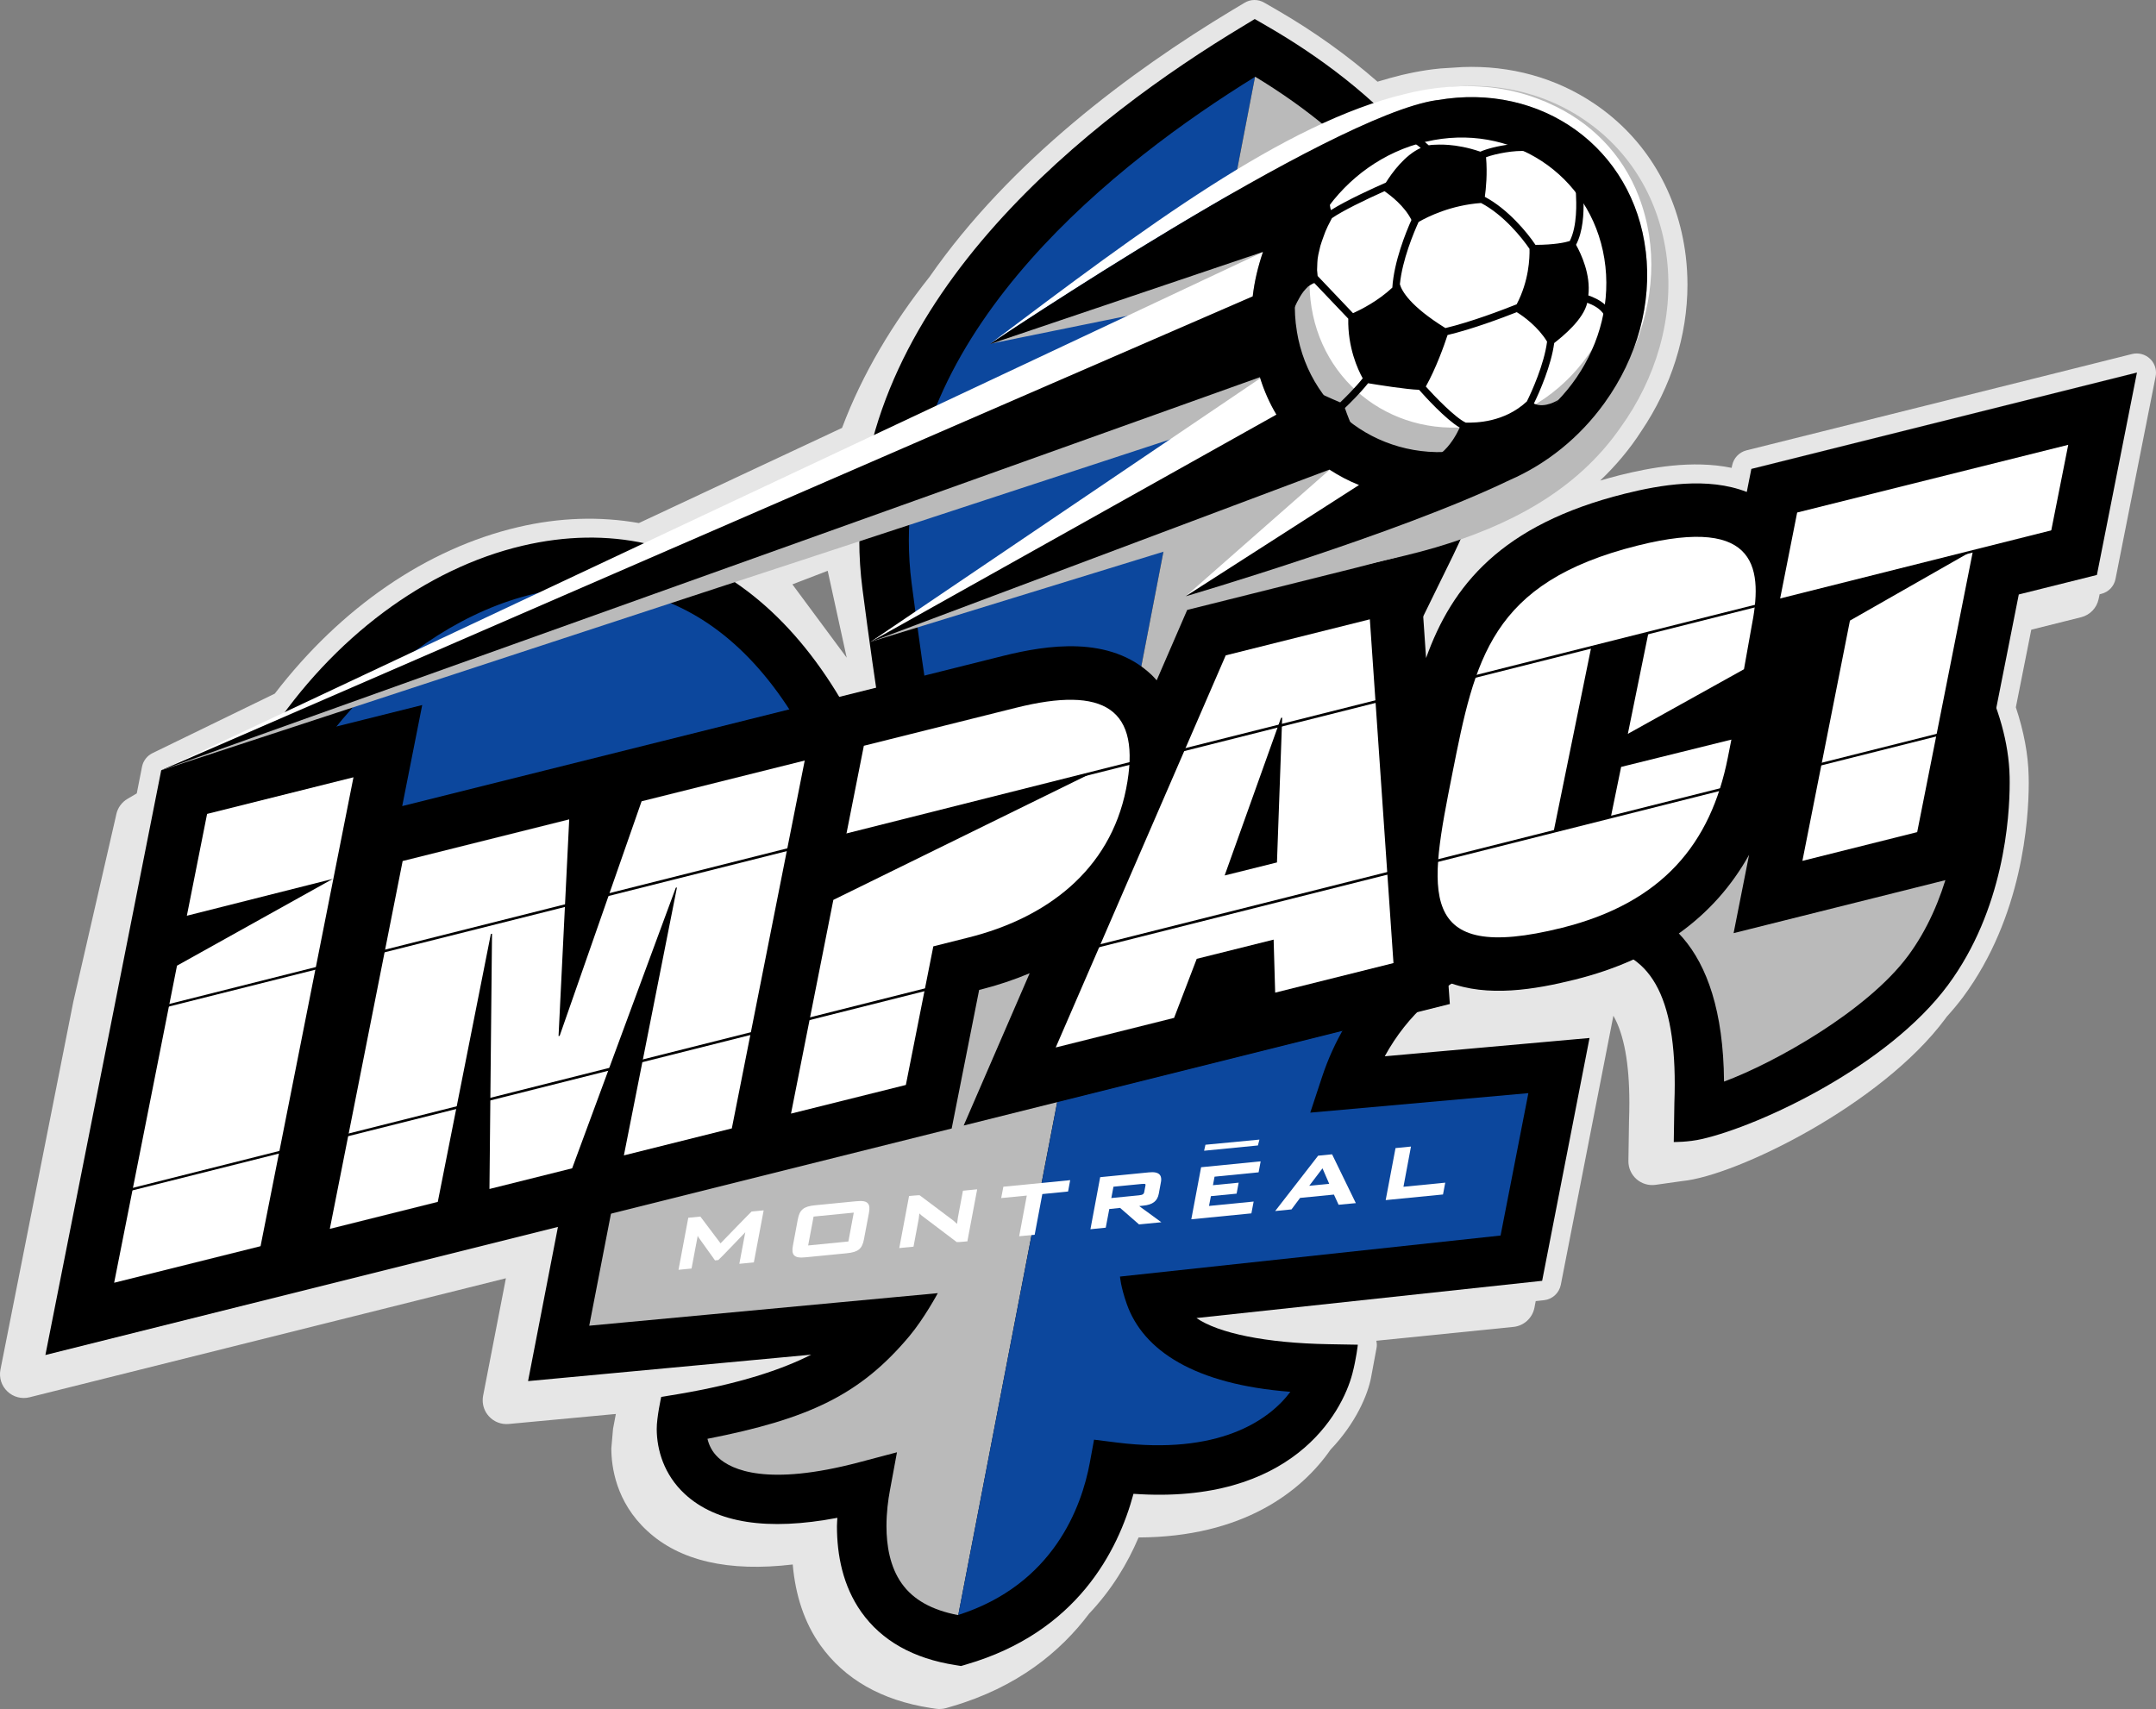
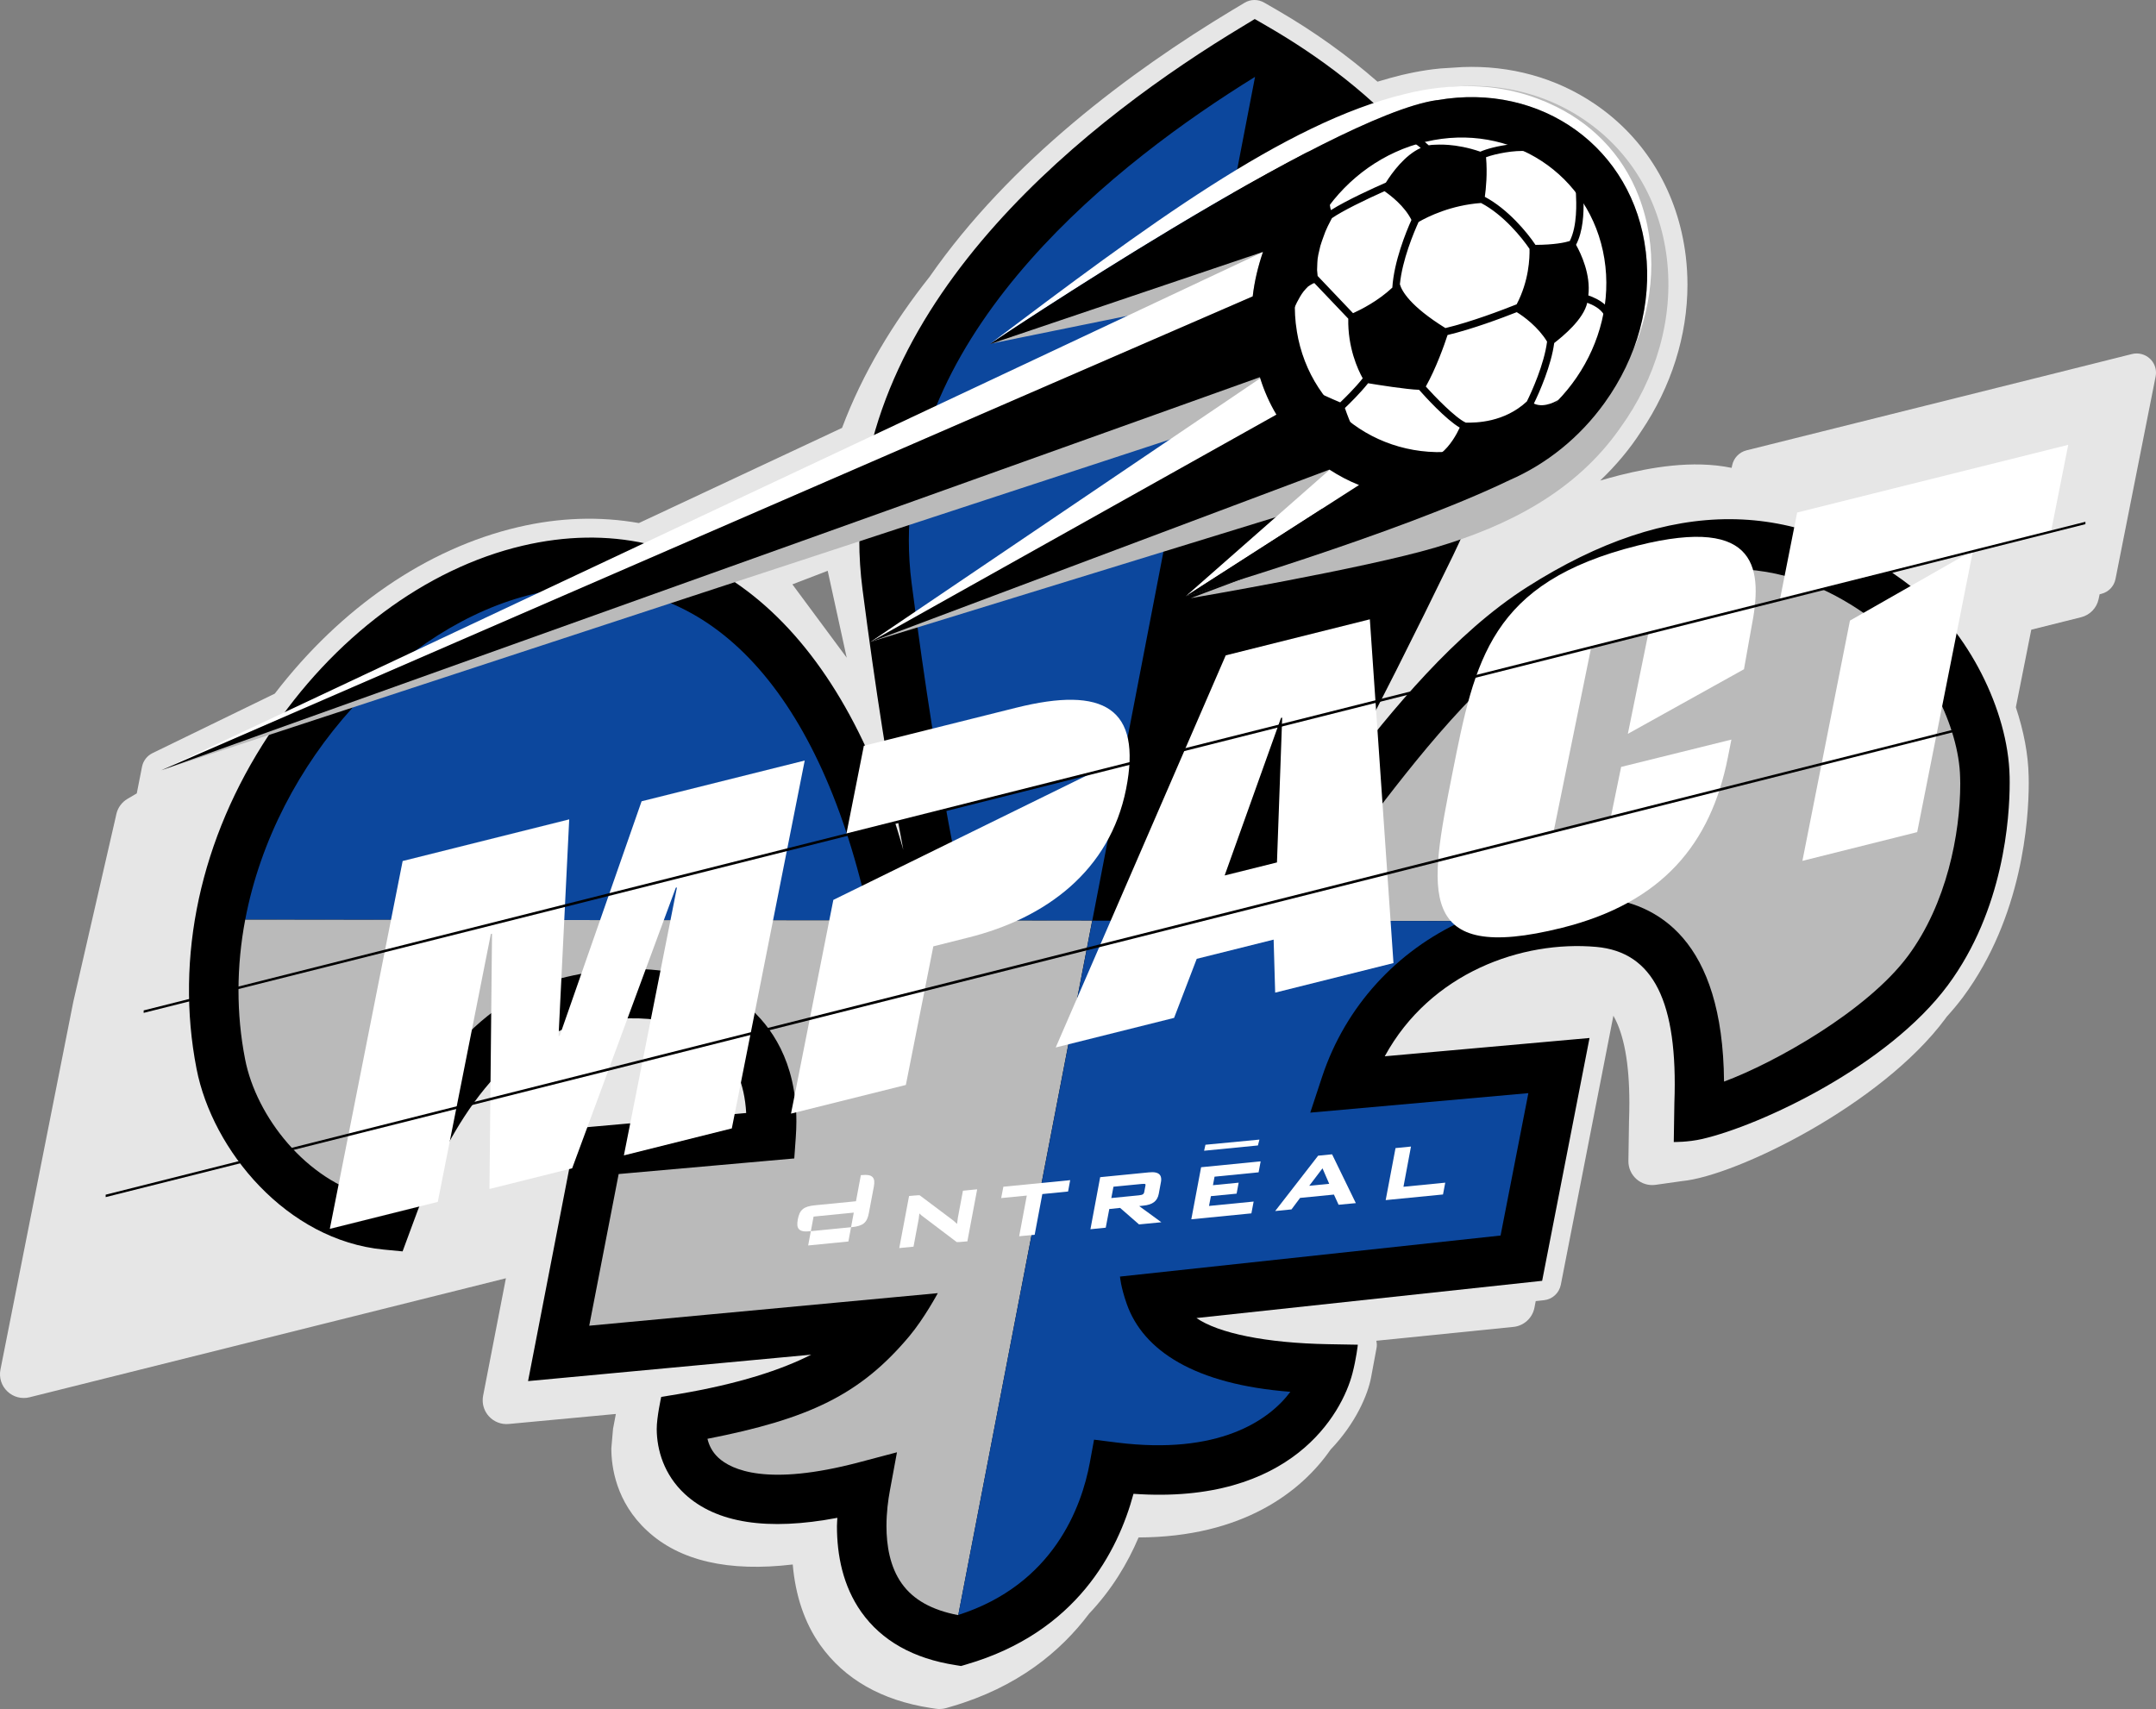
<svg xmlns="http://www.w3.org/2000/svg" xmlns:ns1="http://www.inkscape.org/namespaces/inkscape" xmlns:ns2="http://sodipodi.sourceforge.net/DTD/sodipodi-0.dtd" id="svg8471" version="1.1" ns1:version="0.47 r22583" ns2:docname="Logo Impact Montréal.svg" viewBox="0 0 400 317.12">
  <rect x="0" y="0" width="400" height="317.12" fill="#808080" stroke="none" />
  <defs id="defs8473">
    <ns1:perspective ns2:type="inkscape:persp3d" ns1:vp_x="0 : 526.18109 : 1" ns1:vp_y="0 : 1000 : 0" ns1:vp_z="744.09448 : 526.18109 : 1" ns1:persp3d-origin="372.04724 : 350.78739 : 1" id="perspective8479" />
    <ns1:perspective id="perspective8432" ns1:persp3d-origin="0.5 : 0.33333333 : 1" ns1:vp_z="1 : 0.5 : 1" ns1:vp_y="0 : 1000 : 0" ns1:vp_x="0 : 0.5 : 1" ns2:type="inkscape:persp3d" />
    <ns1:perspective id="perspective8566" ns1:persp3d-origin="0.5 : 0.33333333 : 1" ns1:vp_z="1 : 0.5 : 1" ns1:vp_y="0 : 1000 : 0" ns1:vp_x="0 : 0.5 : 1" ns2:type="inkscape:persp3d" />
  </defs>
  <ns2:namedview id="base" pagecolor="#ffffff" bordercolor="#666666" borderopacity="1.0" ns1:pageopacity="0.0" ns1:pageshadow="2" ns1:zoom="0.7" ns1:cx="290.93381" ns1:cy="49.080199" ns1:document-units="px" ns1:current-layer="layer1" showgrid="false" ns1:window-width="1280" ns1:window-height="738" ns1:window-x="-8" ns1:window-y="-8" ns1:window-maximized="1" />
  <g ns1:label="Calque 1" ns1:groupmode="layer" id="layer1" transform="translate(-11.539,65.168)">
    <path d="m 168.629,56.874 -3.528,-16.127 -6.552,2.519 10.08,13.608 z M 411.537,3.99 c 0,0.231 -0.024,0.463 -0.066,0.695 L 404.029,42.25 c -0.261,1.36 -1.283,2.441 -2.631,2.774 0,0 -0.119,0.033 -0.315,0.077 l -0.196,0.915 c -0.351,1.639 -1.604,2.94 -3.243,3.35 0,0 -5.31,1.325 -9.243,2.311 -1.034,5.186 -2.637,13.276 -2.863,14.398 1.473,4.437 2.293,8.732 2.376,12.771 0.019,0.356 0.019,0.766 0.019,1.23 0,6.831 -1.158,24.882 -12.201,39.78 -0.933,1.241 -1.954,2.465 -3.041,3.665 -0.089,0.119 -0.16,0.238 -0.249,0.351 -11.892,16.014 -38.865,29.153 -48.755,30.11 l -5.007,0.707 c -1.283,0.178 -2.566,-0.214 -3.534,-1.069 -0.95,-0.838 -1.491,-2.043 -1.491,-3.303 0,-0.024 0.107,-7.318 0.113,-7.413 0.043,-1.2 0.065,-2.34 0.065,-3.451 0,-7.336 -1.004,-12.711 -2.964,-16.145 l -9.753,49.919 c -0.303,1.538 -1.562,2.703 -3.124,2.869 0,0 -0.552,0.059 -1.533,0.166 l -0.238,1.241 c -0.38,1.907 -1.96,3.356 -3.897,3.546 0,0 -12.034,1.218 -25.435,2.572 0.048,0.256 0.095,0.511 0.095,0.772 0,0.226 -0.029,0.44 -0.071,0.653 l -0.992,5.34 c -0.6,3.231 -2.833,8.524 -7.526,13.436 -5.411,7.793 -16.252,16.228 -35.616,16.299 -2.026,4.776 -4.966,9.694 -9.183,14.143 -5.257,6.991 -13.264,13.662 -25.554,17.232 l -0.98,0.291 c -0.624,0.172 -1.277,0.214 -1.919,0.113 0,0 -1.004,-0.16 -0.986,-0.148 -9.07,-1.408 -15.937,-5.334 -20.433,-11.66 -2.94,-4.164 -4.609,-9.207 -5.108,-14.957 -11.88,1.414 -20.986,-0.653 -27.027,-6.273 -5.774,-5.328 -6.629,-11.862 -6.629,-15.278 l 0.315,-3.611 c 0,0 0.404,-2.15 0.523,-2.768 -9.355,0.873 -19.881,1.859 -19.881,1.859 -1.384,0.131 -2.75,-0.404 -3.677,-1.432 -0.748,-0.82 -1.146,-1.877 -1.146,-2.958 0,-0.285 0.019,-0.564 0.077,-0.843 0,0 2.697,-13.899 4.229,-21.806 -12.902,3.225 -88.381,22.085 -88.381,22.085 -1.467,0.368 -3.017,-0.043 -4.105,-1.087 -1.105,-1.039 -1.586,-2.572 -1.289,-4.057 0,0 13.484,-68.066 13.507,-68.203 0,0 7.9,-34.416 7.888,-34.375 l 0.101,-0.469 c 0.261,-1.2 1.016,-2.233 2.079,-2.857 0,0 0.647,-0.38 1.717,-1.01 l 0.974,-4.954 c 0.22,-1.093 0.939,-2.026 1.948,-2.519 0,0 21.36,-10.395 22.679,-11.036 C 74.761,47.591 90.728,36.619 107.615,32.657 c 7.71,-1.818 15.254,-2.037 22.453,-0.766 1.533,-0.719 28.411,-13.3 37.695,-17.659 3.813,-10.145 9.474,-19.507 16.222,-28.013 14.951,-21.515 37.362,-38.176 56.139,-49.486 l 2.323,-1.39 c 1.111,-0.671 2.495,-0.683 3.629,-0.029 l 2.34,1.348 c 6.884,3.98 13.139,8.47 18.693,13.329 1.55,-0.469 3.083,-0.903 4.514,-1.247 l 0.487,-0.107 0.582,-0.131 c 1.592,-0.356 3.184,-0.63 4.752,-0.826 0,0 0.261,-0.033 0.321,-0.033 l 1.045,-0.113 4.039,-0.255 c 8.91,-0.356 17.392,1.996 24.502,6.801 9.516,6.427 15.527,16.489 16.953,28.334 0.202,1.734 0.309,3.481 0.309,5.233 0,9.439 -2.988,18.943 -8.595,27.235 -2.15,3.338 -4.699,6.356 -7.603,9.124 1.188,-0.35 2.406,-0.677 3.665,-1.004 5.572,-1.39 13.401,-2.863 20.724,-1.354 0.019,-0.089 0.101,-0.463 0.101,-0.463 0.273,-1.354 1.301,-2.435 2.637,-2.78 L 391.931,4.322 407.084,0.526 c 1.188,-0.297 2.459,0.038 3.344,0.879 0.725,0.683 1.111,1.622 1.111,2.59" style="fill:#e6e6e6;fill-opacity:1;fill-rule:nonzero;stroke:none" id="path4386" />
    <path d="M 384.379,78.891 C 384.123,66.565 376.609,51.888 366.547,43.988 344.837,26.981 321.409,26.898 294.923,43.732 281.392,52.327 269.732,66.672 260.733,78.356 c 6.421,-12.189 13.145,-25.53 20.398,-40.463 6.29,-12.931 8.892,-24.562 8.892,-34.957 0,-32.337 -25.215,-52.735 -43.344,-63.213 l -2.346,-1.36 -2.317,1.408 c -27.288,16.424 -71.054,49.854 -71.054,95.241 0,3.012 0.19,6.077 0.6,9.195 2.382,18.402 4.877,34.202 7.567,48.322 C 166.994,49.637 140.645,28.538 108.474,36.1 90.505,40.329 73.357,53.123 61.406,71.222 48.712,90.432 43.96,112.434 48.005,133.164 c 2.946,15.135 16.739,31.82 34.713,33.537 l 3.511,0.338 1.8,-4.871 c 5.34,-14.909 15.01,-33.448 30.733,-37.125 10.686,-2.501 20.012,-1.224 25.554,3.511 3.511,2.988 5.358,7.324 5.661,12.807 -6.356,0.57 -31.369,2.792 -31.369,2.792 l -9.1,46.955 c 0,0 35.521,-3.32 52.539,-4.906 -5.494,2.786 -13.359,5.411 -24.663,7.318 l -3.172,0.523 c 0,0 -0.849,3.843 -0.832,5.982 0.019,3.855 1.354,8.464 5.203,12.028 5.851,5.423 15.373,6.878 28.31,4.425 -0.024,0.523 -0.077,1.022 -0.077,1.562 0,5.304 1.075,11.054 4.526,15.925 3.772,5.31 9.641,8.631 17.481,9.843 l 1.016,0.166 0.98,-0.291 c 20.463,-5.952 28.138,-20.998 31.013,-31.66 29.367,2.061 38.705,-14.951 40.617,-22.328 0.725,-2.768 1.004,-5.34 1.004,-5.34 l -5.429,-0.095 c -11.583,-0.202 -20.416,-2.031 -24.508,-4.853 12.45,-1.336 64.134,-6.908 64.134,-6.908 l 8.791,-45.06 c 0,0 -28.013,2.507 -37.992,3.398 8.488,-15.557 25.542,-21.532 39.263,-20.297 10.567,0.956 15.165,10.151 14.47,28.957 l -0.113,7.247 c 0,0 2.637,0.048 5.31,-0.57 10.852,-2.519 34.404,-13.537 45.518,-28.494 10.413,-14.03 11.494,-31.119 11.494,-37.612 0,-0.44 0,-0.838 -0.01,-1.176" style="fill:#000000;fill-opacity:1;fill-rule:nonzero;stroke:none" id="path4390" />
    <path d="m 214.168,105.664 0.019,0 30.199,-156.571 c -25.637,15.83 -64.229,46.243 -64.229,85.981 0,2.608 0.16,5.263 0.511,7.954 2.489,19.216 5.079,35.604 7.918,50.104 l 2.59,12.504 22.994,0.029 z" style="fill:#0c479d;fill-opacity:1;fill-rule:nonzero;stroke:none" id="path4394" />
    <path d="M 170.573,95.925 C 159.875,57.143 138.016,38.592 110.573,45.037 86.32,50.745 62.65,75.871 57.036,105.476 l 120.67,0.143 -4.71,-0.005 c -0.719,-3.19 -1.527,-6.439 -2.424,-9.688" style="fill:#0c479d;fill-opacity:1;fill-rule:nonzero;stroke:none" id="path4398" />
    <path d="m 57.034,105.479 c -0.814,4.301 -1.247,8.684 -1.247,13.121 0,4.241 0.386,8.518 1.23,12.807 2.061,10.591 11.327,22.512 23.243,25.465 8.833,-23.403 21.051,-37.184 36.406,-40.772 13.579,-3.166 25.821,-1.182 33.614,5.465 4.217,3.594 9.011,10.151 9.011,21.36 0,0.956 -0.043,1.936 -0.113,2.964 l -0.279,3.903 c 0,0 -27.098,2.412 -32.581,2.893 -0.903,4.633 -3.998,20.57 -5.459,28.143 9.884,-0.927 64.668,-6.041 64.668,-6.041 0,0 -2.524,4.704 -5.293,8.001 -9.1,10.852 -18.586,15.331 -37.44,19.026 0.268,1.123 0.814,2.382 2.026,3.511 2.435,2.251 9.058,5.358 26.124,0.843 l 7.009,-1.853 -1.319,7.134 c -0.321,1.711 -0.63,4.039 -0.63,6.558 0,3.594 0.636,7.556 2.827,10.644 2.162,3.053 5.631,4.948 10.448,5.875 0.024,-0.005 0.029,-0.01 0.048,-0.01 l 24.841,-128.85 -157.136,-0.184 z" style="fill:#bababa;fill-opacity:1;fill-rule:nonzero;stroke:none" id="path4402" />
    <path d="m 308.54,101.392 c 10.472,0.944 22.637,7.764 22.857,34.137 9.403,-3.487 26.546,-13.109 34.131,-23.32 7.164,-9.652 9.694,-22.637 9.694,-31.999 0,-0.374 0,-0.748 -0.024,-1.111 l 0,-0.005 c -0.202,-9.492 -6.498,-21.74 -14.309,-27.876 -11.648,-9.13 -30.662,-19.032 -61.039,0.261 -13.709,8.714 -25.922,24.704 -34.832,36.382 l -2.447,3.202 c -3.712,4.823 -6.926,9.771 -9.747,14.648 l 29.997,0.033 c 7.775,-3.564 16.584,-5.174 25.72,-4.354" style="fill:#bababa;fill-opacity:1;fill-rule:nonzero;stroke:none" id="path4406" />
-     <path d="m 237.452,101.803 8.369,-15.034 c 8.381,-15.379 17.238,-32.682 27.062,-52.889 5.53,-11.387 7.876,-21.639 7.876,-30.84 0,-25.411 -17.915,-42.791 -36.335,-53.964 -0.01,0.014 -0.029,0.019 -0.043,0.019 l -30.199,156.571 21.14,0.024 2.127,-3.885 z" style="fill:#bababa;fill-opacity:1;fill-rule:nonzero;stroke:none" id="path4410" />
    <path d="M 214.185,105.664 189.327,234.501 c 17.665,-5.655 22.893,-20.059 24.407,-28.268 l 0.784,-4.259 4.301,0.541 c 18.675,2.328 28.078,-3.998 32.123,-9.421 -17.784,-1.366 -27.306,-7.668 -30.347,-16.275 -1.152,-3.273 -1.265,-5.108 -1.265,-5.108 0,0 64.52,-6.956 70.608,-7.615 0.861,-4.455 3.707,-19.044 5.156,-26.421 -8.726,0.778 -40.463,3.617 -40.463,3.617 l 2.192,-6.641 c 4.36,-13.175 13.935,-23.392 25.999,-28.904 l -68.636,-0.083 z" style="fill:#0c479d;fill-opacity:1;fill-rule:nonzero;stroke:none" id="path4414" />
-     <path d="m 336.465,21.843 -0.849,4.277 c -7.276,-2.845 -16.056,-1.319 -22.625,0.321 -22.958,5.738 -32.058,17.054 -36.875,30.496 l -0.683,-9.955 2.75,-10.71 -14.891,3.867 -31.494,7.87 -5.661,13.062 c -0.297,-0.333 -0.6,-0.677 -0.927,-0.992 -7.787,-7.407 -19.453,-5.56 -27.573,-3.54 L 163.315,65.128 86.161,84.409 89.873,65.657 63.197,72.333 63.488,68.341 41.451,77.762 19.96,186.267 188.103,144.236 c 0,0 3.677,-18.58 5.096,-25.714 0.048,-0.01 0.398,-0.095 0.398,-0.095 3.172,-0.802 6.154,-1.818 8.975,-3 l -12.242,28.256 90.198,-22.548 -0.291,-4.033 c 7.259,2.833 16.091,1.354 23.504,-0.499 15.034,-3.748 25.827,-11.529 32.307,-23.16 -1.645,8.274 -2.875,14.541 -2.875,14.541 L 375.74,97.334 386.082,45.14 400.575,41.522 408.006,3.958 336.465,21.843 z" style="fill:#000000;fill-opacity:1;fill-rule:nonzero;stroke:none" id="path4422" />
    <path d="m 86.244,94.602 30.9,-7.728 -1.978,40.213 0.208,-0.053 15.2,-43.516 30.264,-7.562 -13.525,68.262 -20.024,5.007 9.843,-49.717 -0.214,0.054 -19.228,52.058 -15.343,3.837 0.475,-47.365 -0.214,0.048 -9.848,49.711 -20.03,5.007 13.513,-68.256 z" style="fill:#ffffff;fill-opacity:1;fill-rule:nonzero;stroke:none" id="path4426" />
    <path d="m 248.12,119.023 21.948,-5.483 -4.384,-63.789 -26.736,6.688 -31.541,72.759 21.96,-5.489 4.2,-10.959 14.268,-3.564 0.285,9.837 z m 0.333,-24.158 -9.706,2.418 10.454,-29.236 0.22,-0.053 -0.968,26.872 z" style="fill:#ffffff;fill-opacity:1;fill-rule:nonzero;stroke:none" id="path4430" />
-     <path d="M 49.961,85.86 46.206,104.755 73.281,97.918 44.377,114.021 32.717,172.857 59.88,166.073 77.118,79.065 49.961,85.86 z" style="fill:#ffffff;fill-opacity:1;fill-rule:nonzero;stroke:none" id="path4434" />
    <path d="m 344.963,29.935 -3.178,16.062 35.616,-8.916 -22.643,12.908 -8.821,44.585 21.295,-5.334 10.347,-52.188 14.493,-3.623 3.184,-16.056 -50.294,12.563 z" style="fill:#ffffff;fill-opacity:1;fill-rule:nonzero;stroke:none" id="path4438" />
    <path d="m 200.058,66.158 -28.25,7.057 -3.279,16.561 46.13,-11.779 -48.512,23.819 -7.853,39.655 21.307,-5.316 5.096,-25.72 6.498,-1.633 c 14.381,-3.588 26.243,-12.373 29.266,-27.573 2.97,-15.01 -4.11,-19.144 -20.404,-15.07" style="fill:#ffffff;fill-opacity:1;fill-rule:nonzero;stroke:none" id="path4442" />
    <path d="m 312.305,77.139 -1.907,9.296 -10.609,2.661 6.962,-34.143 10.609,-2.637 -3.808,18.687 21.544,-11.987 1.372,-7.698 c 2.103,-10.609 1.616,-20.944 -21.069,-15.26 -27.389,6.843 -30.217,21.182 -34.41,42.31 -4.324,21.794 -7.039,35.467 20.35,28.625 18.651,-4.663 27.603,-15.622 30.763,-31.589 l 0.659,-3.332 -20.457,5.067 z" style="fill:#ffffff;fill-opacity:1;fill-rule:nonzero;stroke:none" id="path4446" />
-     <path d="m 150.989,159.64 c -0.125,0.071 -4.877,4.984 -5.768,5.904 -0.297,-0.392 -3.742,-4.966 -3.742,-4.966 l -2.245,0.22 -1.812,9.658 2.418,-0.238 1.105,-5.845 c 0,0 0.005,-0.119 0.024,-0.255 0.048,0.101 0.125,0.255 0.125,0.255 l 3.101,4.336 0.612,-0.066 c 0.143,-0.065 4.9,-5.043 4.9,-5.043 0,0 0.048,-0.071 0.107,-0.143 -0.029,0.166 -1.105,5.886 -1.105,5.886 l 2.691,-0.261 1.818,-9.658 -0.297,0.029 -1.93,0.184 z" style="fill:#ffffff;fill-opacity:1;fill-rule:nonzero;stroke:none" id="path4450" />
-     <path d="m 169.938,159.843 c -0.095,0.523 -0.944,5.055 -0.998,5.358 -0.326,0.029 -6.914,0.683 -7.467,0.737 0.101,-0.523 0.95,-5.061 1.01,-5.358 0.309,-0.029 6.908,-0.683 7.455,-0.737 m 0.41,-2.109 -7.615,0.748 c -2.091,0.208 -2.839,0.82 -3.178,2.614 l -0.903,4.841 c -0.172,0.921 -0.113,1.461 0.214,1.818 0.356,0.386 0.992,0.499 2.186,0.374 l 7.609,-0.748 c 2.103,-0.208 2.839,-0.82 3.172,-2.614 l 0.915,-4.847 c 0.178,-0.915 0.113,-1.449 -0.208,-1.806 -0.356,-0.392 -0.992,-0.499 -2.192,-0.38" style="fill:#ffffff;fill-opacity:1;fill-rule:nonzero;stroke:none" id="path4454" />
+     <path d="m 169.938,159.843 c -0.095,0.523 -0.944,5.055 -0.998,5.358 -0.326,0.029 -6.914,0.683 -7.467,0.737 0.101,-0.523 0.95,-5.061 1.01,-5.358 0.309,-0.029 6.908,-0.683 7.455,-0.737 m 0.41,-2.109 -7.615,0.748 c -2.091,0.208 -2.839,0.82 -3.178,2.614 c -0.172,0.921 -0.113,1.461 0.214,1.818 0.356,0.386 0.992,0.499 2.186,0.374 l 7.609,-0.748 c 2.103,-0.208 2.839,-0.82 3.172,-2.614 l 0.915,-4.847 c 0.178,-0.915 0.113,-1.449 -0.208,-1.806 -0.356,-0.392 -0.992,-0.499 -2.192,-0.38" style="fill:#ffffff;fill-opacity:1;fill-rule:nonzero;stroke:none" id="path4454" />
    <path d="m 190.193,155.779 -0.939,4.99 c 0,0 -0.089,0.689 -0.154,1.17 -0.303,-0.279 -0.683,-0.618 -0.683,-0.618 l -6.249,-4.693 c -0.154,-0.043 -1.8,0.119 -1.8,0.119 l -0.172,0.019 -1.818,9.658 2.643,-0.261 0.962,-5.138 c 0,0 0.071,-0.588 0.125,-1.028 0.208,0.19 0.41,0.38 0.41,0.38 l 6.522,4.936 c 0.16,0.043 1.806,-0.125 1.806,-0.125 l 0.166,-0.005 1.818,-9.658 -0.297,0.024 -2.34,0.232 z" style="fill:#ffffff;fill-opacity:1;fill-rule:nonzero;stroke:none" id="path4458" />
    <path d="m 197.691,155.04 -0.404,2.103 c 0,0 4.223,-0.41 4.752,-0.463 -0.101,0.552 -1.414,7.55 -1.414,7.55 l 2.875,-0.279 c 0,0 1.366,-7.229 1.42,-7.55 0.326,-0.033 4.776,-0.475 4.776,-0.475 l 0.392,-2.109 -0.303,0.033 -12.094,1.188 z" style="fill:#ffffff;fill-opacity:1;fill-rule:nonzero;stroke:none" id="path4462" />
    <path d="m 223.838,155.982 c -0.089,0.451 -0.297,0.576 -1.016,0.653 0,0 -4.562,0.445 -5.102,0.505 0.083,-0.434 0.345,-1.847 0.398,-2.103 0.309,-0.029 5.239,-0.511 5.239,-0.511 0.38,-0.043 0.618,-0.024 0.677,0.043 0.024,0.024 0.033,0.071 0.033,0.137 0,0.048 0,0.107 -0.024,0.172 l -0.208,1.105 z m -0.178,2.566 c 1.729,-0.166 2.608,-0.843 2.863,-2.192 l 0.398,-2.156 c 0.043,-0.184 0.054,-0.363 0.054,-0.517 0,-0.38 -0.095,-0.671 -0.291,-0.891 -0.363,-0.386 -0.992,-0.517 -1.996,-0.416 l -9.035,0.891 -1.806,9.658 2.839,-0.285 c 0,0 0.594,-3.166 0.659,-3.463 0.267,-0.029 1.835,-0.19 2.008,-0.208 0.143,0.125 3.511,3.065 3.511,3.065 l 4.14,-0.404 c 0,0 -3.356,-2.453 -4.11,-3 0.38,-0.043 0.766,-0.083 0.766,-0.083" style="fill:#ffffff;fill-opacity:1;fill-rule:nonzero;stroke:none" id="path4466" />
    <path d="m 234.378,151.423 -1.818,9.658 11.149,-1.099 0.416,-2.192 c 0,0 -7.71,0.748 -8.28,0.814 0.089,-0.416 0.303,-1.568 0.351,-1.818 0.303,-0.024 4.77,-0.463 4.77,-0.463 l 0.38,-2.037 c 0,0 -4.235,0.421 -4.77,0.469 0.071,-0.392 0.249,-1.348 0.297,-1.58 0.333,-0.029 8.173,-0.808 8.173,-0.808 l 0.38,-2.031 -0.291,0.024 -10.757,1.063 z" style="fill:#ffffff;fill-opacity:1;fill-rule:nonzero;stroke:none" id="path4470" />
    <path d="m 258.149,154.5 c -0.475,0.043 -2.952,0.285 -3.707,0.362 0.463,-0.606 2.103,-2.762 2.459,-3.237 0.22,0.523 1.051,2.441 1.247,2.875 m 0.368,-5.459 -2.424,0.238 -7.971,10.27 3.029,-0.303 c 0,0 1.473,-1.978 1.592,-2.132 0.19,-0.01 5.982,-0.588 6.279,-0.618 0.119,0.256 0.867,1.889 0.867,1.889 l 3.196,-0.303 -4.402,-9.052 -0.166,0.01 z" style="fill:#ffffff;fill-opacity:1;fill-rule:nonzero;stroke:none" id="path4474" />
    <path d="m 271.92,155.052 c 0.095,-0.558 1.396,-7.467 1.396,-7.467 l -0.297,0.029 -2.572,0.256 -1.824,9.652 10.633,-1.045 0.416,-2.192 c 0,0 -7.193,0.707 -7.752,0.766" style="fill:#ffffff;fill-opacity:1;fill-rule:nonzero;stroke:none" id="path4478" />
    <path d="m 235.184,147.25 10.015,-0.956 -0.279,1.087 -9.985,0.98 0.249,-1.111 z" style="fill:#ffffff;fill-opacity:1;fill-rule:nonzero;stroke:none" id="path4482" />
    <path d="m 320.791,-17.205 c -1.289,-10.793 -6.76,-19.958 -15.414,-25.791 -8.625,-5.839 -19.412,-7.651 -30.341,-5.102 -14.018,3.261 -25.577,13.145 -31.678,25.506 l -48.054,21.2 44.033,-8.963 c -0.095,0.529 -0.214,1.057 -0.291,1.586 L 41.453,77.763 241.629,12.103 c 0.148,0.368 0.303,0.742 0.475,1.111 l -69.022,40.707 82.619,-25.429 c 0.689,0.422 1.384,0.82 2.097,1.188 l -26.237,15.765 10.935,-3.398 -10.039,3.778 c 0,0 32.248,-5.5 45.429,-9.409 13.27,-3.932 25.993,-10.288 34.303,-22.257 6.534,-9.047 9.932,-20.22 8.601,-31.363" style="fill:#bababa;fill-opacity:1;fill-rule:nonzero;stroke:none" id="path4486" />
    <path d="m 231.559,45.443 32.123,-20.606 c -1.901,-0.76 -3.712,-1.717 -5.459,-2.839 L 231.559,45.443 z" style="fill:#ffffff;fill-opacity:1;fill-rule:nonzero;stroke:none" id="path4490" />
    <path d="M 245.347,5.03 172.998,53.975 248.353,11.772 c -1.253,-2.091 -2.257,-4.354 -3.006,-6.742" style="fill:#ffffff;fill-opacity:1;fill-rule:nonzero;stroke:none" id="path4494" />
    <path d="M 245.846,-18.396 41.452,77.76 243.951,-10.169 c 0.315,-2.78 0.98,-5.536 1.895,-8.227" style="fill:#ffffff;fill-opacity:1;fill-rule:nonzero;stroke:none" id="path4498" />
    <path d="m 315.605,-28.658 c -3.101,-8.096 -9.124,-14 -16.685,-17.339 -0.267,-0.125 -0.552,-0.255 -0.832,-0.374 -0.143,-0.048 -0.267,-0.101 -0.41,-0.148 -5.477,-2.245 -11.256,-3.006 -17.315,-2.53 -0.731,0.054 -1.473,0.125 -2.204,0.214 -0.066,0.009 -0.131,0.009 -0.196,0.024 -1.871,0.231 -3.766,0.582 -5.661,1.063 -22.411,5.328 -48.327,24.746 -77.136,46.445 0,0 27.835,-18.693 52.325,-32.1 2.299,-1.265 4.574,-2.471 6.783,-3.623 0.053,-0.024 0.089,-0.043 0.137,-0.059 1.443,-0.76 2.899,-1.485 4.301,-2.174 0.033,-0.019 0.066,-0.038 0.095,-0.048 0.63,-0.315 1.259,-0.612 1.877,-0.909 0.101,-0.054 0.214,-0.107 0.326,-0.148 1.313,-0.636 2.602,-1.218 3.831,-1.77 0.107,-0.043 0.202,-0.089 0.297,-0.137 0.505,-0.214 0.998,-0.428 1.497,-0.636 0.137,-0.066 0.279,-0.119 0.41,-0.178 0.552,-0.231 1.087,-0.451 1.622,-0.659 0.029,-0.019 0.059,-0.029 0.095,-0.043 0.558,-0.226 1.105,-0.428 1.628,-0.63 0.131,-0.048 0.261,-0.089 0.392,-0.137 0.398,-0.154 0.808,-0.297 1.188,-0.428 0.143,-0.048 0.279,-0.101 0.428,-0.143 0.463,-0.16 0.921,-0.309 1.372,-0.445 0.024,-0.005 0.059,-0.009 0.083,-0.024 0.463,-0.143 0.915,-0.267 1.36,-0.386 0.119,-0.029 0.249,-0.066 0.368,-0.095 0.326,-0.077 0.642,-0.154 0.95,-0.226 0.113,-0.024 0.243,-0.048 0.356,-0.071 0.404,-0.083 0.796,-0.154 1.17,-0.214 0.053,-0.005 0.107,0 0.166,-0.005 1.069,-0.184 2.121,-0.321 3.172,-0.41 0.089,-0.005 0.178,-0.019 0.267,-0.029 0.992,-0.077 1.99,-0.107 2.958,-0.107 l 0.404,0 c 0.956,0.009 1.889,0.059 2.821,0.148 0.148,0.019 0.297,0.024 0.451,0.048 0.915,0.089 1.812,0.231 2.715,0.398 0.143,0.029 0.297,0.059 0.445,0.095 0.897,0.178 1.764,0.392 2.637,0.642 0.131,0.033 0.261,0.077 0.386,0.119 0.885,0.268 1.734,0.564 2.584,0.897 0.101,0.043 0.196,0.089 0.291,0.131 0.867,0.356 1.717,0.737 2.536,1.164 0.054,0.029 0.107,0.053 0.148,0.083 0.867,0.445 1.711,0.939 2.519,1.461 l 0.005,0 c 7.686,4.972 13.092,13.222 14.309,23.457 0.748,6.207 -0.131,12.539 -2.441,18.521 4.057,-9.26 4.71,-19.436 1.17,-28.684" style="fill:#ffffff;fill-opacity:1;fill-rule:nonzero;stroke:none" id="path4502" />
    <path d="m 316.876,-18.492 c -2.281,-19.257 -19.388,-31.482 -38.651,-28.096 -0.059,0.005 -0.107,0 -0.166,0.005 -19.733,2.851 -82.892,45.28 -82.892,45.28 l 50.692,-17.125 c -0.005,0.005 -0.005,0.009 -0.01,0.029 -0.915,2.691 -1.58,5.447 -1.895,8.227 L 41.455,77.762 245.29,4.82 c 0.01,0.071 0.043,0.137 0.059,0.208 0.748,2.388 1.752,4.651 3.006,6.742 l -75.354,42.203 85.191,-32.004 c 0.005,0.005 0.029,0.009 0.048,0.029 1.734,1.123 3.546,2.079 5.447,2.833 l -32.028,20.552 -0.107,0.089 c 0,0 39.156,-11.482 59.988,-21.52 0.01,-0.005 0.033,-0.009 0.043,-0.019 6.932,-3.012 13.056,-7.954 17.654,-14.351 6.083,-8.447 8.791,-18.42 7.645,-28.078" style="fill:#000000;fill-opacity:1;fill-rule:nonzero;stroke:none" id="path4506" />
    <path d="m 251.885,-3.689 c -2.542,-15.788 8.298,-31.707 24.134,-35.426 15.848,-3.724 30.876,6.112 33.424,21.901 2.548,15.753 -8.31,31.684 -24.17,35.408 -15.83,3.724 -30.846,-6.118 -33.388,-21.883" style="fill:#ffffff;fill-opacity:1;fill-rule:nonzero;stroke:none" id="path4510" />
-     <path d="m 287.704,13.406 c -15.563,3.665 -30.329,-6.023 -32.836,-21.526 -1.164,-7.158 0.499,-14.333 4.122,-20.344 -5.673,6.783 -8.565,15.8 -7.104,24.776 2.536,15.765 17.559,25.607 33.388,21.883 10.609,-2.495 18.966,-10.442 22.59,-20.154 -4.194,7.467 -11.405,13.305 -20.16,15.367" style="fill:#bababa;fill-opacity:1;fill-rule:nonzero;stroke:none" id="path4522" />
    <path d="m 294.81,9.328 c -4.194,3.903 -9.456,3.968 -11.333,3.92 -1.966,-0.897 -5.869,-4.972 -7.407,-6.694 1.907,-3.398 3.439,-7.728 4.033,-9.557 4.633,-1.105 10.039,-3.136 12.836,-4.241 1.241,0.748 3.986,2.75 5.625,5.465 -0.529,4.17 -2.869,9.349 -3.754,11.108 M 271.258,-12.424 c 0.445,-4.514 2.572,-9.575 3.469,-11.553 1.764,-1.022 6.029,-3.118 11.589,-3.522 4.176,2.18 7.645,6.516 8.993,8.512 0.043,1.687 -0.101,5.94 -2.388,10.288 -2.596,1.034 -8.411,3.261 -13.216,4.407 -6.516,-4.045 -8.096,-6.867 -8.447,-8.132 m -8.69,5.37 -6.57,-6.908 -0.101,-1.099 0.048,-1.354 0.053,-0.719 0.131,-0.79 0.374,-1.61 0.273,-0.849 0.321,-0.897 0.345,-0.933 0.44,-0.98 0.511,-0.998 0.255,-0.493 c 1.966,-1.36 6.083,-3.368 9.753,-5.007 1.158,0.808 3.712,2.75 5.001,5.334 -1.022,2.269 -3.237,7.722 -3.546,12.557 -2.649,2.489 -5.797,4.069 -7.288,4.746 m 43.653,-3.297 c 0.463,-3.873 -1.331,-7.692 -2.281,-9.391 1.325,-2.519 1.437,-5.886 1.39,-8.144 -0.451,-0.683 -0.933,-1.331 -1.432,-1.96 0,0.166 0.01,0.351 0.024,0.564 0.077,1.681 0.285,6.011 -1.146,8.839 -0.891,0.279 -2.863,0.701 -6.362,0.713 -1.527,-2.305 -5.138,-6.653 -9.397,-8.916 0.214,-1.497 0.493,-4.33 0.226,-7.348 1.746,-0.653 5.287,-1.336 7.579,-1.123 -0.974,-0.475 -1.996,-0.909 -3.018,-1.265 -2.239,0.255 -4.508,0.849 -5.619,1.36 -4.746,-1.628 -8.084,-1.283 -8.423,-1.289 -0.398,-0.005 -0.784,0.038 -1.152,0.107 -0.268,-0.238 -0.594,-0.535 -0.944,-0.82 -0.558,0.137 -1.111,0.297 -1.651,0.463 0.338,0.22 0.737,0.535 1.111,0.849 -2.958,1.331 -5.328,4.603 -6.469,6.427 -2.15,0.939 -7.271,3.261 -10.187,5.102 l -0.101,-0.345 -0.089,-0.517 -0.024,-0.511 0.01,-0.009 c -4.396,5.661 -6.914,12.712 -6.742,19.964 l 0.202,-0.541 0.434,-0.921 0.57,-1.039 0.321,-0.517 0.356,-0.493 0.416,-0.475 0.41,-0.421 0.487,-0.315 0.487,-0.267 0.19,-0.043 6.284,6.599 c -0.107,5.34 1.752,9.397 2.679,11.066 -1.402,1.776 -3.362,3.695 -4.176,4.467 -0.665,-0.279 -1.865,-0.79 -3.463,-1.521 0,0.033 0.024,0.066 0.033,0.089 1.253,1.711 2.703,3.237 4.289,4.586 0.368,0.291 0.748,0.606 1.182,0.933 0,0 -0.695,-1.61 -1.17,-3.041 0.784,-0.742 2.798,-2.709 4.306,-4.598 1.675,0.279 7.17,1.158 9.456,1.218 1.14,1.295 4.942,5.477 7.544,7.015 -0.57,1.23 -1.758,3.404 -3.493,4.776 1.17,0.033 8.453,-0.309 15.295,-4.396 0.024,-0.024 0.059,-0.043 0.089,-0.059 2.269,-1.366 4.485,-3.148 6.403,-5.465 0,0 -2.513,1.657 -4.538,0.683 1.051,-2.127 3.231,-7.122 3.772,-11.232 1.681,-1.319 5.417,-4.366 6.13,-7.472 1.028,0.374 2.471,1.075 3.124,2.251 l 0.054,0.101 c 0.119,-0.6 0.231,-1.206 0.321,-1.812 -0.998,-0.992 -2.352,-1.586 -3.303,-1.907" style="fill:#000000;fill-opacity:1;fill-rule:nonzero;stroke:none" id="path4526" />
    <path d="m 251.885,-3.689 c -2.542,-15.788 8.298,-31.707 24.134,-35.426 15.848,-3.724 30.876,6.112 33.424,21.901 2.548,15.753 -8.31,31.684 -24.17,35.408 -15.83,3.724 -30.846,-6.118 -33.388,-21.883 z" style="fill:none;stroke:#000000;stroke-width:0.505;stroke-linecap:butt;stroke-linejoin:miter;stroke-miterlimit:4;stroke-opacity:1;stroke-dasharray:none" id="path4538" />
    <path d="m 38.191,122.324 0,0.457 C 105.919,105.781 344.544,45.674 398.443,32.095 l 0,-0.44 C 344.509,45.163 105.913,105.258 38.191,122.323" style="fill:#000000;fill-opacity:1;fill-rule:nonzero;stroke:none" id="path4542" />
    <path d="m 31.143,156.516 0,0.451 C 81.912,144.238 295.542,90.434 377.288,69.846 l 0,-0.469 C 295.524,89.917 81.9,143.733 31.143,156.516" style="fill:#000000;fill-opacity:1;fill-rule:nonzero;stroke:none" id="path4546" />
  </g>
</svg>